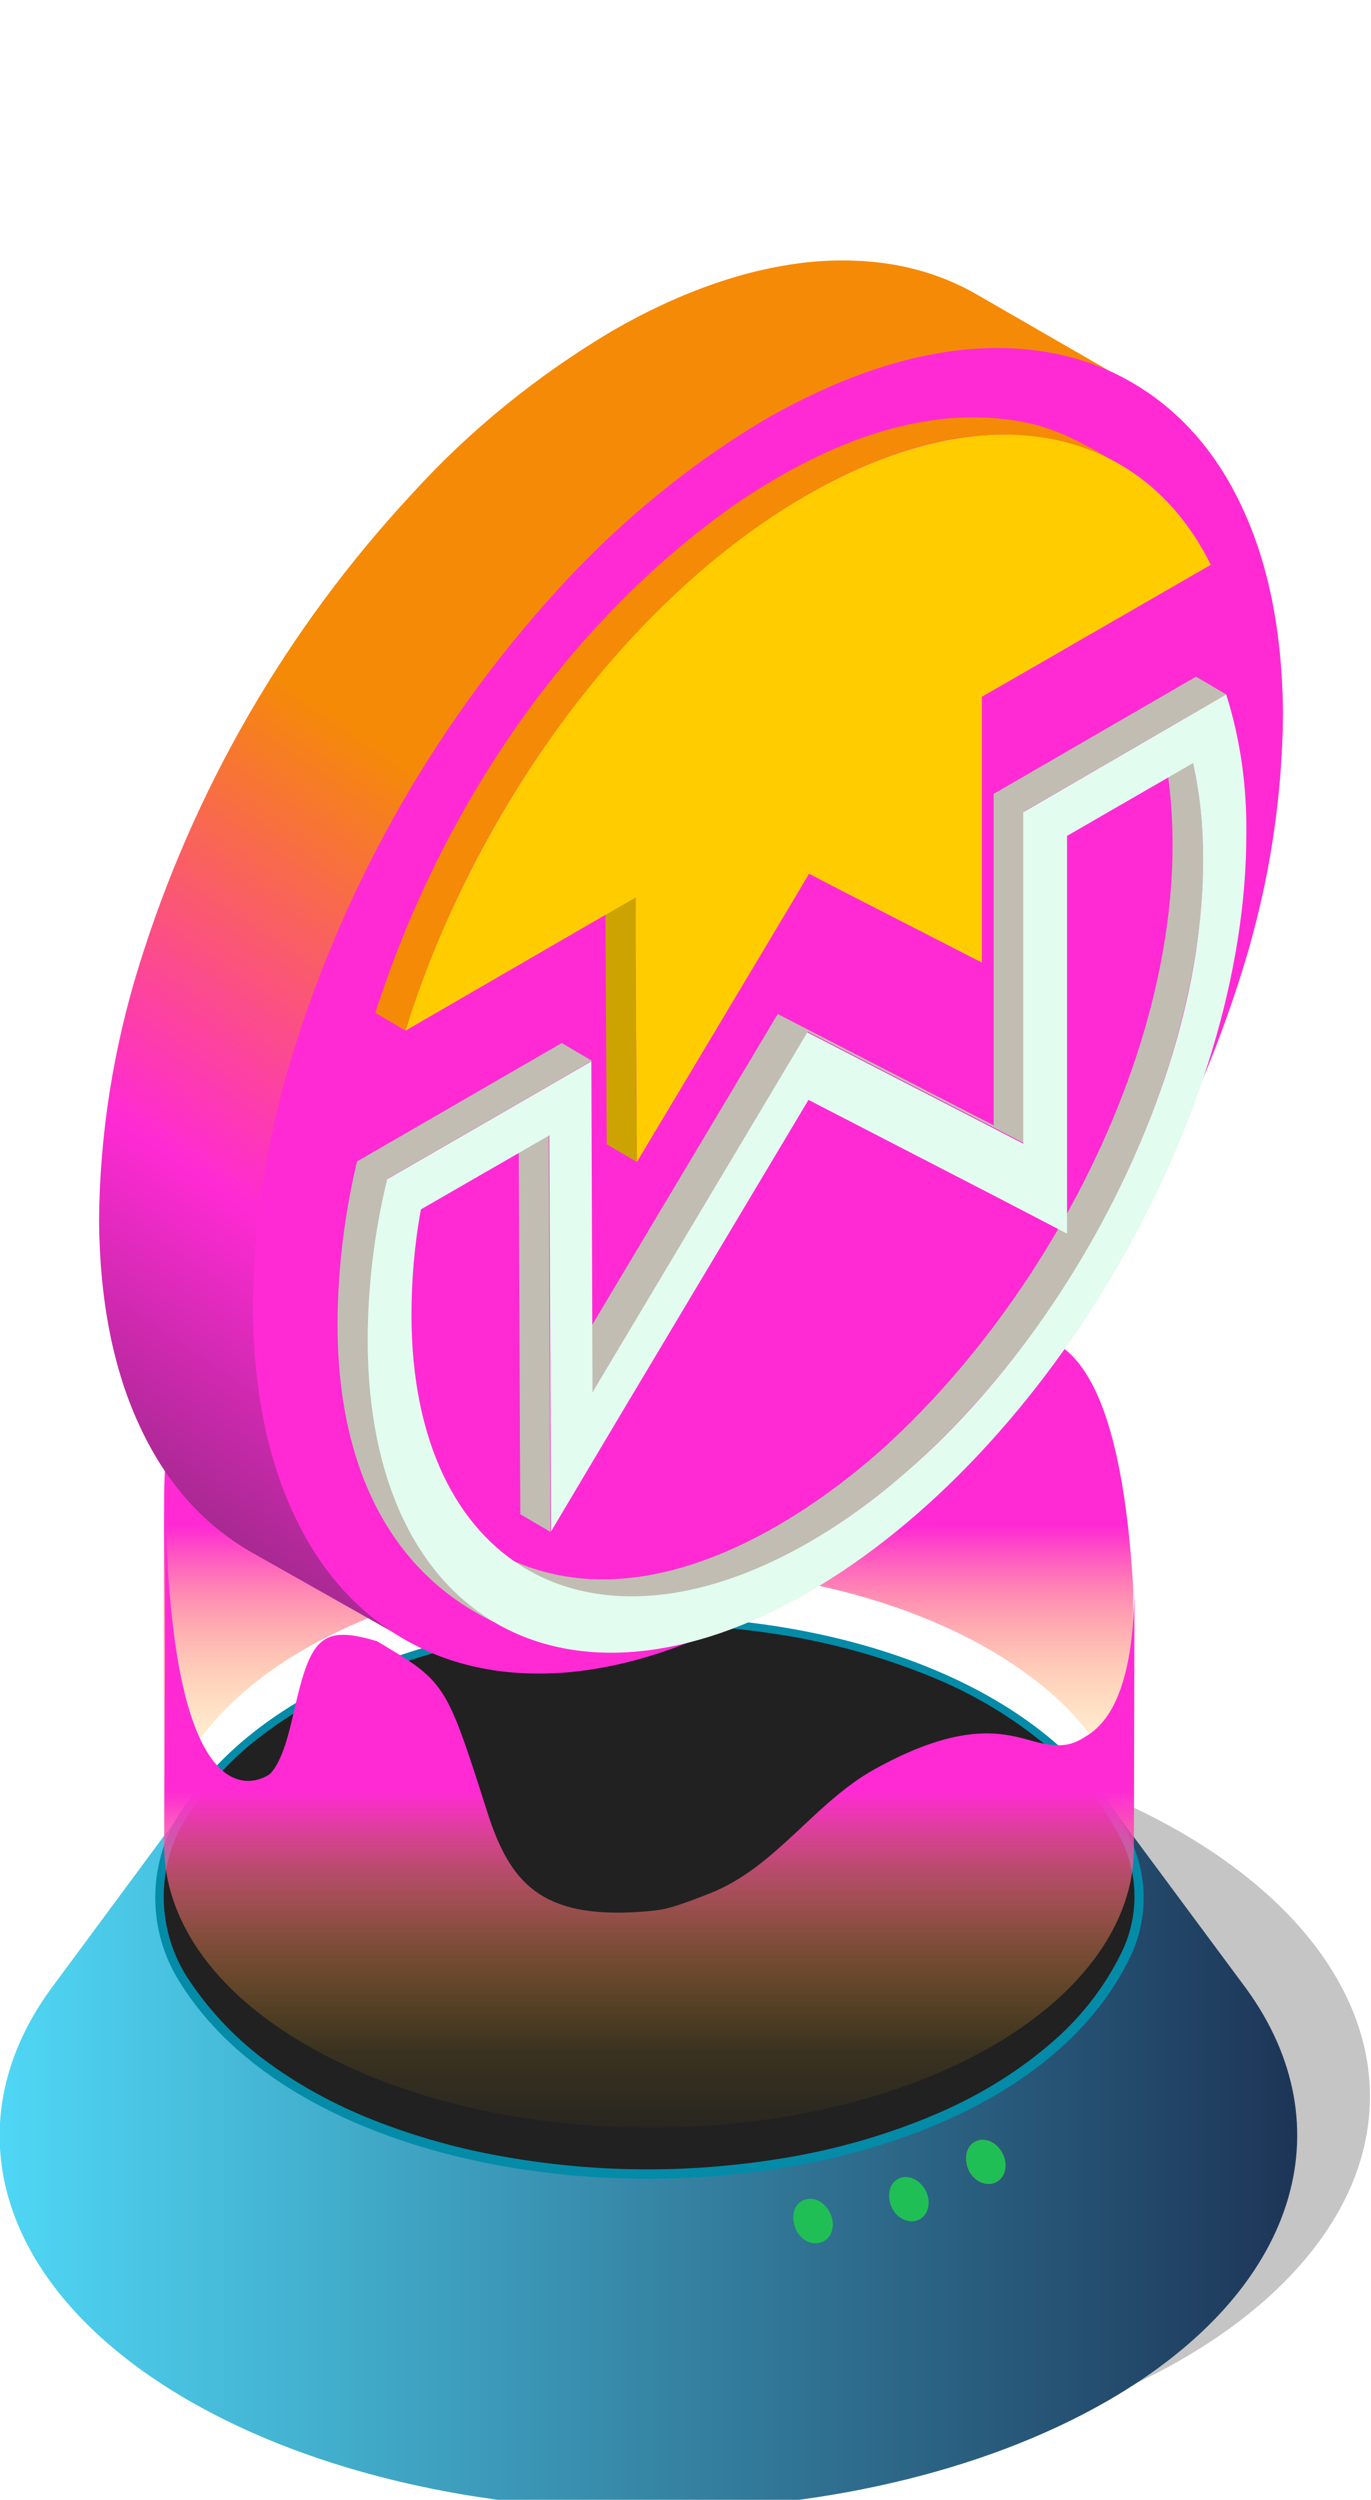
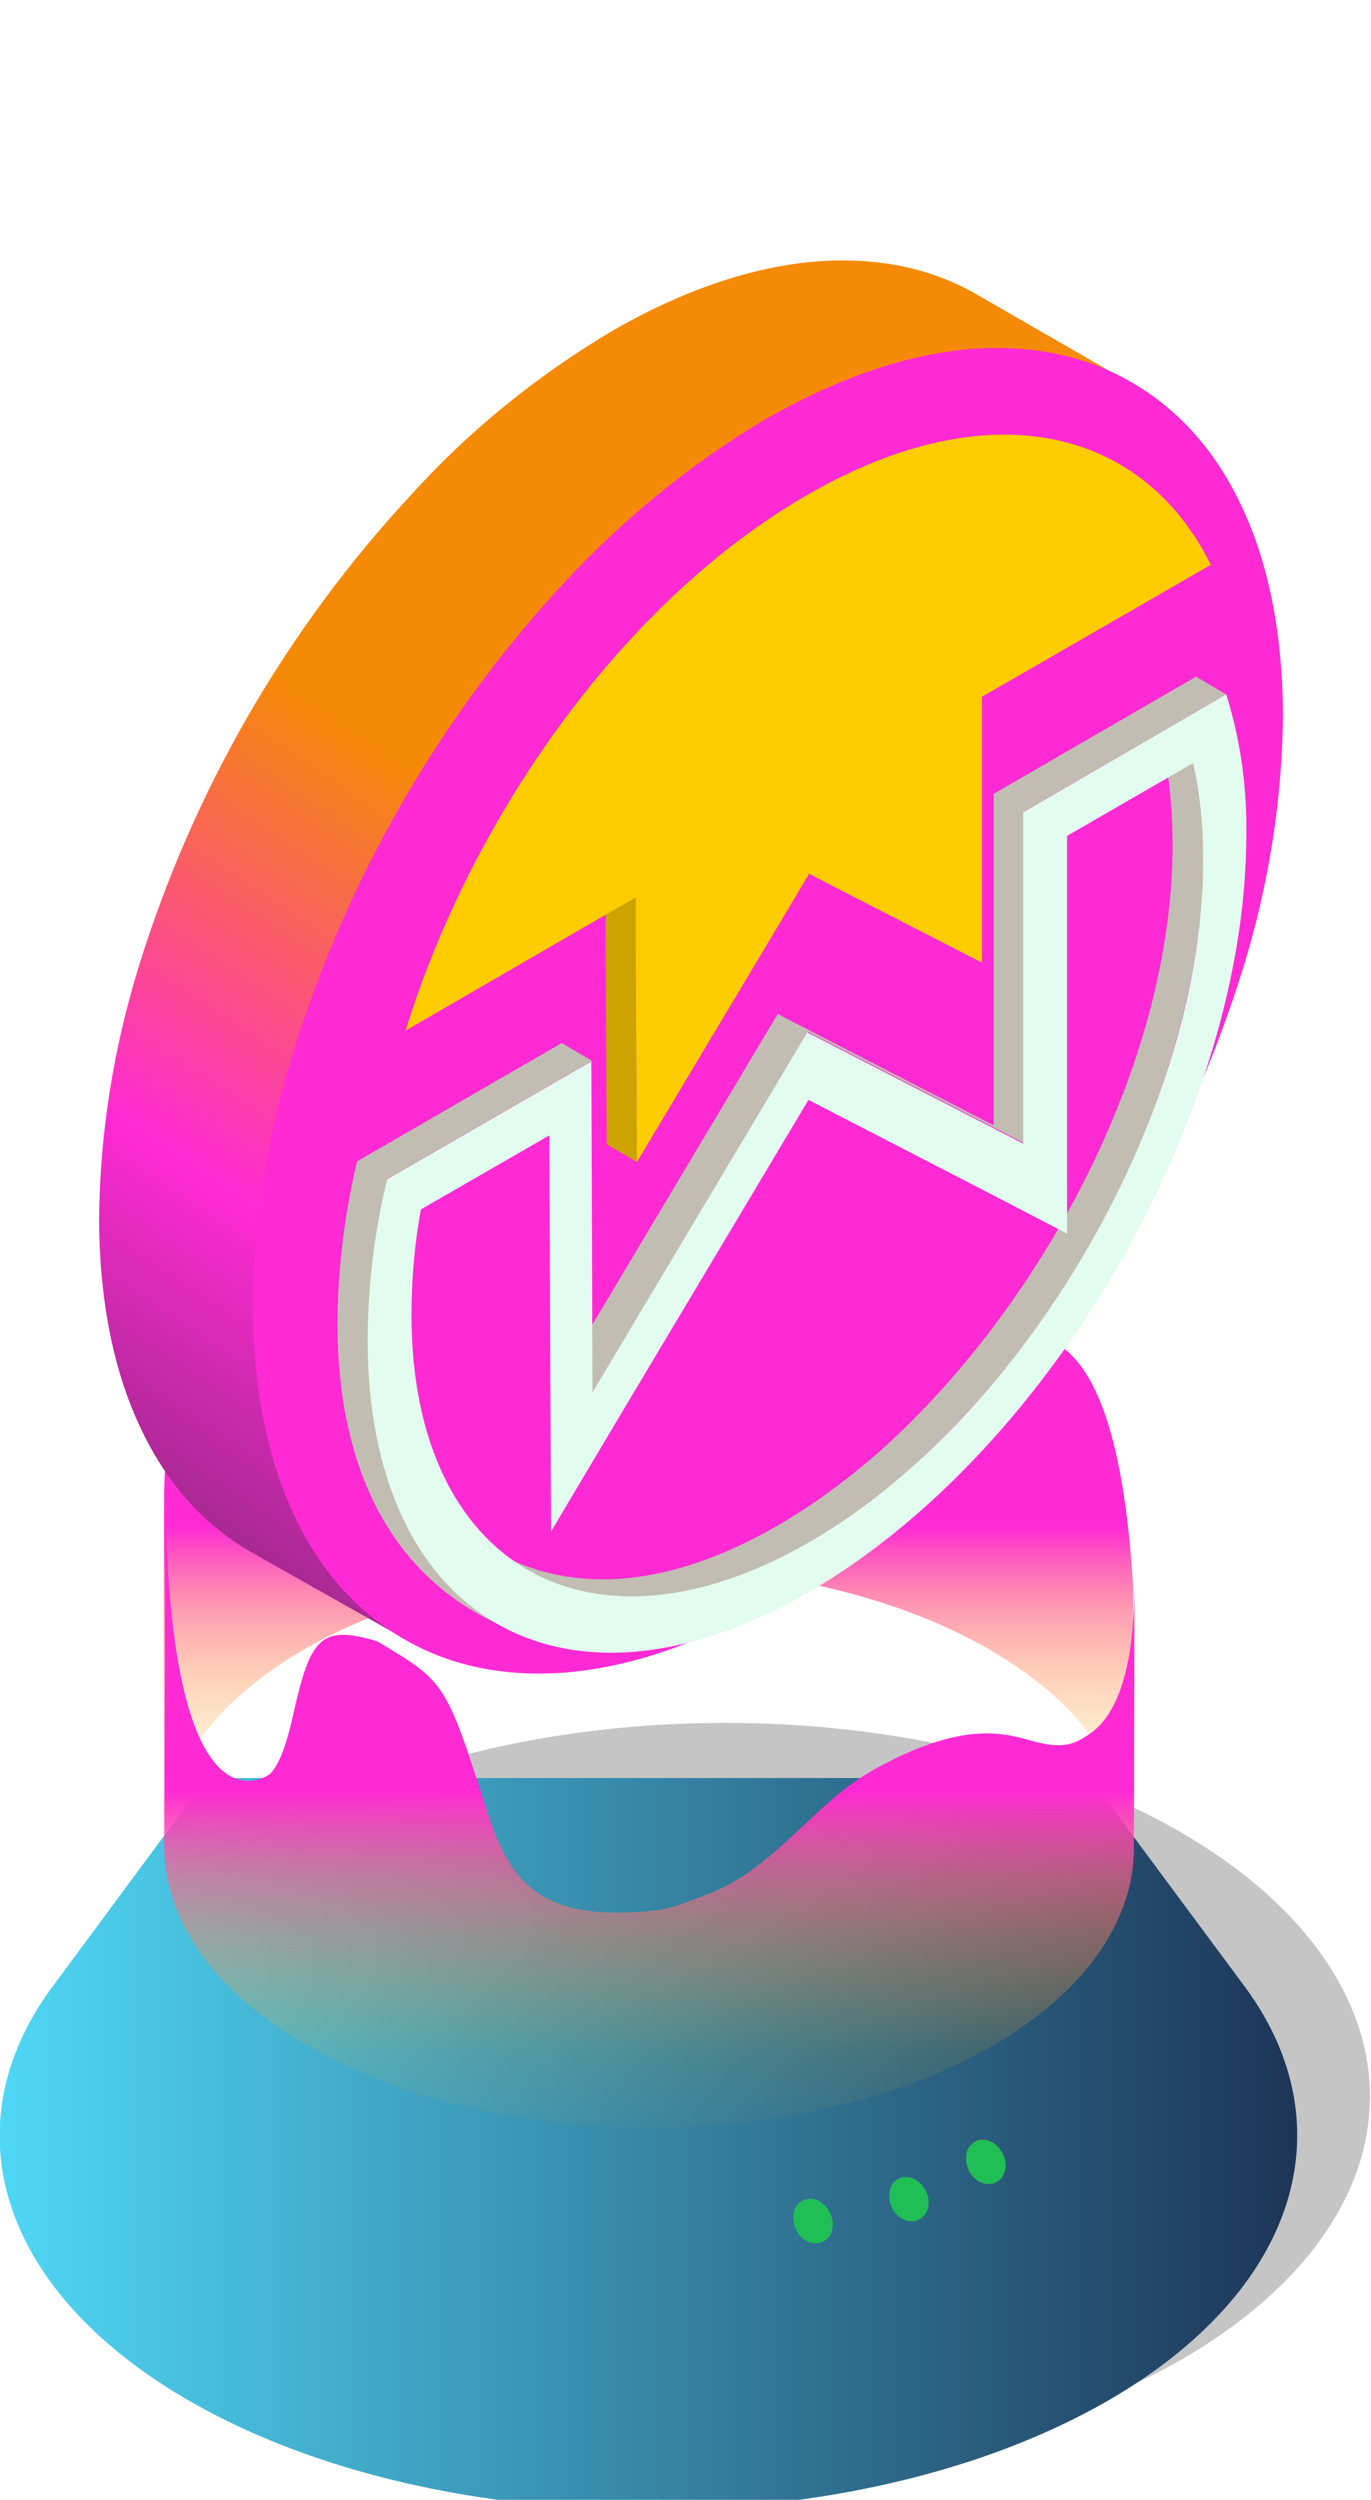
<svg xmlns="http://www.w3.org/2000/svg" id="e1piu5qbvonf1" viewBox="0 0 231.719 422.345" shape-rendering="geometricPrecision" text-rendering="geometricPrecision" width="231.719" height="422.345">
  <style>#e1piu5qbvonf8 {animation: e1piu5qbvonf8_c_o 4000ms linear infinite normal forwards}@keyframes e1piu5qbvonf8_c_o { 0% {opacity: 1} 50% {opacity: 0.5} 100% {opacity: 1} }#e1piu5qbvonf9 {animation: e1piu5qbvonf9_c_o 4000ms linear infinite normal forwards}@keyframes e1piu5qbvonf9_c_o { 0% {opacity: 1} 50% {opacity: 0.5} 100% {opacity: 1} }#e1piu5qbvonf13_to {animation: e1piu5qbvonf13_to__to 4000ms linear infinite normal forwards}@keyframes e1piu5qbvonf13_to__to { 0% {transform: translate(399.45px,163.375px)} 50% {transform: translate(399.45px,119.375px);animation-timing-function: cubic-bezier(0,0,0.58,1)} 100% {transform: translate(399.45px,163.15px)} }#e1piu5qbvonf24 {animation: e1piu5qbvonf24_c_o 4000ms linear infinite normal forwards}@keyframes e1piu5qbvonf24_c_o { 0% {opacity: 1} 10% {opacity: 1} 12.5% {opacity: 0} 17.5% {opacity: 0} 20% {opacity: 1} 32.5% {opacity: 1} 35% {opacity: 0} 37.5% {opacity: 0} 40% {opacity: 1} 47.5% {opacity: 1} 50% {opacity: 0} 52.5% {opacity: 1} 57.5% {opacity: 1} 60% {opacity: 0} 62.5% {opacity: 1} 65% {opacity: 0} 67.5% {opacity: 1} 82.5% {opacity: 1} 85% {opacity: 0} 87.5% {opacity: 1} 90% {opacity: 0} 95% {opacity: 0} 97.5% {opacity: 1} 100% {opacity: 1} }</style>
  <defs>
    <linearGradient id="e1piu5qbvonf5-fill" x1="282.512" y1="362.274" x2="501.889" y2="362.274" spreadMethod="pad" gradientUnits="userSpaceOnUse">
      <stop id="e1piu5qbvonf5-fill-0" offset="0%" stop-color="rgb(79,215,245)" />
      <stop id="e1piu5qbvonf5-fill-1" offset="100%" stop-color="rgb(29,53,87)" />
    </linearGradient>
    <linearGradient id="e1piu5qbvonf8-fill" x1="392.3" y1="311.99" x2="392.3" y2="209.678" spreadMethod="pad" gradientUnits="userSpaceOnUse">
      <stop id="e1piu5qbvonf8-fill-0" offset="0%" stop-color="rgba(255,204,0,0)" />
      <stop id="e1piu5qbvonf8-fill-1" offset="0%" stop-color="rgba(255,199,6,0.03)" />
      <stop id="e1piu5qbvonf8-fill-2" offset="12%" stop-color="rgba(255,186,24,0.11)" />
      <stop id="e1piu5qbvonf8-fill-3" offset="20%" stop-color="rgba(255,163,53,0.25)" />
      <stop id="e1piu5qbvonf8-fill-4" offset="30%" stop-color="rgba(255,133,94,0.44)" />
      <stop id="e1piu5qbvonf8-fill-5" offset="41%" stop-color="rgba(255,93,145,0.69)" />
      <stop id="e1piu5qbvonf8-fill-6" offset="52%" stop-color="rgba(255,46,207,0.98)" />
      <stop id="e1piu5qbvonf8-fill-7" offset="53%" stop-color="rgb(255,42,212)" />
    </linearGradient>
    <linearGradient id="e1piu5qbvonf9-fill" x1="392.37" y1="359.555" x2="392.37" y2="252.03" spreadMethod="pad" gradientUnits="userSpaceOnUse">
      <stop id="e1piu5qbvonf9-fill-0" offset="0%" stop-color="rgba(255,204,0,0)" />
      <stop id="e1piu5qbvonf9-fill-1" offset="0%" stop-color="rgba(255,199,6,0.03)" />
      <stop id="e1piu5qbvonf9-fill-2" offset="12%" stop-color="rgba(255,186,24,0.11)" />
      <stop id="e1piu5qbvonf9-fill-3" offset="20%" stop-color="rgba(255,163,53,0.25)" />
      <stop id="e1piu5qbvonf9-fill-4" offset="30%" stop-color="rgba(255,133,94,0.44)" />
      <stop id="e1piu5qbvonf9-fill-5" offset="41%" stop-color="rgba(255,93,145,0.69)" />
      <stop id="e1piu5qbvonf9-fill-6" offset="52%" stop-color="rgba(255,46,207,0.98)" />
      <stop id="e1piu5qbvonf9-fill-7" offset="53%" stop-color="rgb(255,42,212)" />
    </linearGradient>
    <linearGradient id="e1piu5qbvonf14-fill" x1="373.553" y1="101.797" x2="239.063" y2="301.187" spreadMethod="pad" gradientUnits="userSpaceOnUse">
      <stop id="e1piu5qbvonf14-fill-0" offset="0%" stop-color="rgb(245,138,7)" />
      <stop id="e1piu5qbvonf14-fill-1" offset="32%" stop-color="rgb(255,42,212)" />
      <stop id="e1piu5qbvonf14-fill-2" offset="74%" stop-color="rgb(72,40,74)" />
    </linearGradient>
  </defs>
  <g id="e1piu5qbvonf2">
    <g id="e1piu5qbvonf3">
      <ellipse id="e1piu5qbvonf4" rx="62.9" ry="108.6" transform="matrix(0.003 -1 1 0.003 122.944 353.983)" opacity="0.25" fill="rgb(26,26,26)" stroke="none" stroke-width="1" />
      <path id="e1piu5qbvonf5" d="M317.6,300.4L291.2,336.1C274.4,359.2,282.2,386.9,314.6,405.6C357.3,430.2,427.2,430.2,469.9,405.6C502.3,386.9,510.1,359.1,493.3,336L466.9,300.4" transform="matrix(1 0 0 1 -282.656 0)" fill="url(#e1piu5qbvonf5-fill)" stroke="none" stroke-width="1" />
-       <path id="e1piu5qbvonf6" d="M392.2,367.2C375.4,367.2,359.3,364.3,345.6,358.9C331,353.1,319.8,344.4,313.5,334C308.5,325.7,308.5,315.3,313.5,307C319.9,296.6,331,288,345.6,282.1C359.3,276.6,375.4,273.8,392.2,273.8C400.8,273.8,409.3,274.6,417.8,276.1C425.8,277.6,433.7,279.9,441.2,283.1C456.5,289.7,467.5,299.3,473.1,310.9C476,317,476,324.1,473.1,330.2C467.5,341.8,456.5,351.4,441.2,358C433.7,361.2,425.8,363.5,417.8,365C409.3,366.5,400.8,367.2,392.2,367.2Z" transform="matrix(1 0 0 1 -282.656 0)" fill="rgb(33,33,33)" stroke="none" stroke-width="1" />
-       <path id="e1piu5qbvonf7" d="M392.2,274.4C400.7,274.4,409.2,275.2,417.6,276.7C425.6,278.2,433.4,280.5,440.8,283.6C447.7,286.5,454,290.3,459.7,295.1C465,299.5,469.2,304.9,472.3,311.1C475.1,317,475.1,323.8,472.3,329.7C469.3,335.9,465,341.3,459.7,345.7C454,350.5,447.6,354.3,440.8,357.2C433.3,360.4,425.5,362.7,417.5,364.2C401.1,367.2,384.4,367.3,368,364.4C360.4,363.1,352.9,361,345.8,358.2C339.2,355.6,332.9,352.2,327.2,347.9C322,344,317.5,339.1,314,333.6C309.1,325.5,309.1,315.4,314,307.3C317.5,301.8,321.9,296.9,327.2,293C332.9,288.7,339.2,285.3,345.8,282.7C353,279.9,360.5,277.8,368.1,276.5C376.1,275.2,384.1,274.5,392.2,274.4L392.2,274.4M392.2,273.1C359.3,273.1,326.5,284.3,312.8,306.7C307.6,315.2,307.6,326,312.8,334.5C326.4,356.9,359.3,368.1,392.2,368.1C426.9,368.1,461.7,355.6,473.7,330.6C476.7,324.3,476.7,317,473.7,310.7C461.7,285.6,426.9,273.1,392.2,273.1L392.2,273.1Z" transform="matrix(1 0 0 1 -282.656 0)" fill="rgb(4,139,168)" stroke="none" stroke-width="1" />
      <path id="e1piu5qbvonf8" d="M450.2,226.8C445.7,228.6,442.3,232.8,437.1,233.2C437,233.2,423.2,233.8,415.1,223.5C400.7,205.2,378.9,208.4,363.1,214.3C351.1,218.8,343.8,229.6,333.6,236.4C326.9,240.8,324.7,240.9,323.4,241C319.9,241.1,317.9,238.1,314.9,237.2C311.3,239.3,310.6,243,310.4,252.2L310.2,312C310.2,299.9,318.2,287.9,334,278.7C365.9,260.2,417.8,260.2,449.9,278.7C463.4,286.7,470.9,295.4,474.1,309.5L474.2,268.5C472.4,237.9,465.5,220.7,450.2,226.8Z" transform="matrix(1 0 0 1 -282.656 0)" fill="url(#e1piu5qbvonf8-fill)" stroke="none" stroke-width="1" />
      <path id="e1piu5qbvonf9" d="M466.6,293.1C464.4,294.5,462.6,295.7,457,294.1C452.3,292.8,445.3,290.7,430.5,298.9C420.2,304.6,413.8,315.5,402.6,319.9C395.7,322.6,394.8,322.7,391,323C374,324.2,368.8,318,365,306.1C358,284.2,358,284.2,346.4,277.3C336.8,274.4,335.1,276.9,332.3,289.3C331.6,292.4,330.4,297.6,328.3,299.7C328.1,299.9,311.2,312.3,310.6,252L310.6,252L310.4,311.8C310.4,324,318.4,336.3,334.6,345.6C366.7,364.1,418.6,364.1,450.5,345.6C466.3,336.4,474.3,324.3,474.3,312.3L474.4,268.2C474.3,281.4,471.7,289.8,466.6,293.1Z" transform="matrix(1 0 0 1 -282.656 0)" fill="url(#e1piu5qbvonf9-fill)" stroke="none" stroke-width="1" />
    </g>
    <path id="e1piu5qbvonf10" d="M422.9,373.8C423.9,375.7,423.4,377.9,421.8,378.7C420.2,379.5,418.1,378.7,417.2,376.7C416.3,374.7,416.7,372.6,418.3,371.8C419.9,371,421.9,371.8,422.9,373.8" transform="matrix(1 0 0 1 -282.656 0)" fill="rgb(32,191,85)" stroke="none" stroke-width="1" />
    <path id="e1piu5qbvonf11" d="M439.1,370.1C440.1,372,439.6,374.2,438,375C436.4,375.8,434.3,374.9,433.4,373C432.5,371.1,432.9,368.9,434.5,368.1C436.1,367.3,438.1,368.2,439.1,370.1" transform="matrix(1 0 0 1 -282.656 0)" fill="rgb(32,191,85)" stroke="none" stroke-width="1" />
    <path id="e1piu5qbvonf12" d="M452.1,363.8C453.1,365.7,452.6,367.9,451,368.7C449.4,369.5,447.3,368.6,446.4,366.7C445.5,364.8,445.9,362.6,447.5,361.8C449.1,361,451.1,361.9,452.1,363.8" transform="matrix(1 0 0 1 -282.656 0)" fill="rgb(217,30,54)" stroke="none" stroke-width="1" />
  </g>
  <g id="e1piu5qbvonf13_to" transform="translate(399.45,163.375)">
    <g id="e1piu5qbvonf13" transform="translate(-399.45,-121.15)">
      <path id="e1piu5qbvonf14" d="M386.1,13.7C397.9,6.9,409.3,3,420,2C430.4,1.1,439.7,2.9,447.7,7.5L477.2,24.5L349.7,233.9L325.1,220C317.1,215.4,310.8,208.4,306.4,199C301.8,189.3,299.5,177.5,299.4,164C299.5,149.5,301.8,135,306.1,121.1C315.3,91.3,331.1,64,352.3,41.2C362.1,30.4,373.5,21.2,386.1,13.7" transform="matrix(1 0 0 1 -282.656 0)" fill="url(#e1piu5qbvonf14-fill)" stroke="none" stroke-width="1" />
      <path id="e1piu5qbvonf15" d="M412.2,28.5C424,21.8,435.3,17.8,446.1,16.8C456.5,15.9,465.8,17.7,473.8,22.3C481.8,26.9,488.1,33.9,492.5,43.3C497.1,53,499.4,64.8,499.5,78.3C499.4,92.8,497.1,107.3,492.8,121.2C483.6,151,467.8,178.3,446.6,201.2C436.7,211.9,425.3,221.2,412.7,228.6C400.9,235.4,389.6,239.3,378.8,240.3C368.4,241.2,359.1,239.4,351.1,234.8C343.1,230.2,336.8,223.2,332.4,213.8C327.8,204.1,325.5,192.3,325.4,178.8C325.5,164.3,327.8,149.8,332.1,135.9C341.3,106.1,357,78.8,378.3,55.9C388.3,45.2,399.7,35.9,412.2,28.5" transform="matrix(1 0 0 1 -282.656 0)" fill="rgb(255,42,212)" stroke="none" stroke-width="1" />
      <path id="e1piu5qbvonf16" d="M485.4,114.1C486.4,105.2,486.3,95,484.3,86.7L479.2,83.7C487.7,125.4,461.9,175.9,431.1,203.2C414.2,218,388.6,232.1,366.6,220.1C371.5,223,376.9,226.2,382.6,227C402,230.1,420.4,219.4,434.8,207.4C461.5,184.2,481,149.3,485.4,114.1Z" transform="matrix(1 0 0 1 -282.656 0)" fill="rgb(193,189,179)" stroke="none" stroke-width="1" />
      <polygon id="e1piu5qbvonf17" points="382.9,192.9 419.2,132.1 455.7,150.9 455.7,94.9 489.9,75.1 484.8,72.1 450.6,91.9 450.6,147.9 414.1,129.1 377.8,189.9" transform="matrix(1 0 0 1 -282.656 0)" fill="rgb(193,189,179)" stroke="none" stroke-width="1" />
-       <path id="e1piu5qbvonf18" d="M370.3,146.6C370.4,160.2,370.5,200.6,370.6,213.6L375.7,216.6L375.6,197.2L375.4,149.7L370.3,146.6Z" transform="matrix(1 0 0 1 -282.656 0)" fill="rgb(193,189,179)" stroke="none" stroke-width="1" />
      <path id="e1piu5qbvonf19" d="M344.9,184.3C344.9,175.1,346,165.9,348.2,156.9L348.2,156.9L382.7,137L377.6,134L343,154C341.2,161.6,340.1,169.4,339.8,177.2C338.8,200.2,345.5,222.1,366.5,232C353.2,224.2,344.9,207.7,344.9,184.3Z" transform="matrix(1 0 0 1 -282.656 0)" fill="rgb(193,189,179)" stroke="none" stroke-width="1" />
      <path id="e1piu5qbvonf20" d="M489.9,75.1C492.3,82.7,493.4,90.6,493.3,98.6C493.4,145.7,460.3,203.1,419.3,226.8C378.3,250.5,344.9,231.5,344.8,184.4C344.8,175.2,345.9,166,348.1,157L382.6,137.1L382.8,193L419.1,132.2L455.6,151L455.6,95L489.9,75.1ZM419.3,218.4C456.2,197.1,486.2,145.2,486,102.8C486,97.4,485.5,92,484.3,86.7L463,99L463,166.2L450.7,159.8L419.3,143.6L388,196L375.8,216.5L375.7,197.1L375.5,149.6C364.7,155.8,358,159.7,353.8,162.1C352.7,168,352.2,174.1,352.2,180.1C352.3,222.4,382.4,239.6,419.3,218.4" transform="matrix(1 0 0 1 -282.656 0)" fill="rgb(226,252,239)" stroke="none" stroke-width="1" />
      <polygon id="e1piu5qbvonf21" points="390.1,109.3 385,106.3 385,114.6 385.2,151.1 390.3,154.1 390.1,117.6" transform="matrix(1 0 0 1 -282.656 0)" fill="rgb(204,163,0)" stroke="none" stroke-width="1" />
-       <path id="e1piu5qbvonf22" d="M392.1,62.8C411.3,43.1,444.3,21.1,471.9,36.3C466.9,33.3,461.4,30.1,455.7,29.1C438.3,25.7,421,33.4,406.9,43C377.8,63.5,356.9,95.2,346.1,128.9L351.2,131.9C359.3,106,373.3,82.3,392.1,62.8Z" transform="matrix(1 0 0 1 -282.656 0)" fill="rgb(245,138,7)" stroke="none" stroke-width="1" />
      <path id="e1piu5qbvonf23" d="M419.1,41.4C449.5,23.8,475.7,29.8,487.3,53.2L455.9,71.3L448.6,75.5L448.6,120.4L424.4,108L419.4,105.4L414.4,113.8L390.3,154.1L390.1,117.7L390.1,109.4L382.8,113.6L351.2,131.9C362.6,95,388.6,58.9,419.1,41.4Z" transform="matrix(1 0 0 1 -282.656 0)" fill="rgb(255,204,0)" stroke="none" stroke-width="1" />
    </g>
  </g>
  <path id="e1piu5qbvonf24" d="M452.1,363.8C453.1,365.7,452.6,367.9,451,368.7C449.4,369.5,447.3,368.6,446.4,366.7C445.5,364.8,445.9,362.6,447.5,361.8C449.1,361,451.1,361.9,452.1,363.8" transform="matrix(1 0 0 1 -282.656 0)" fill="rgb(32,191,85)" stroke="none" stroke-width="1" />
</svg>